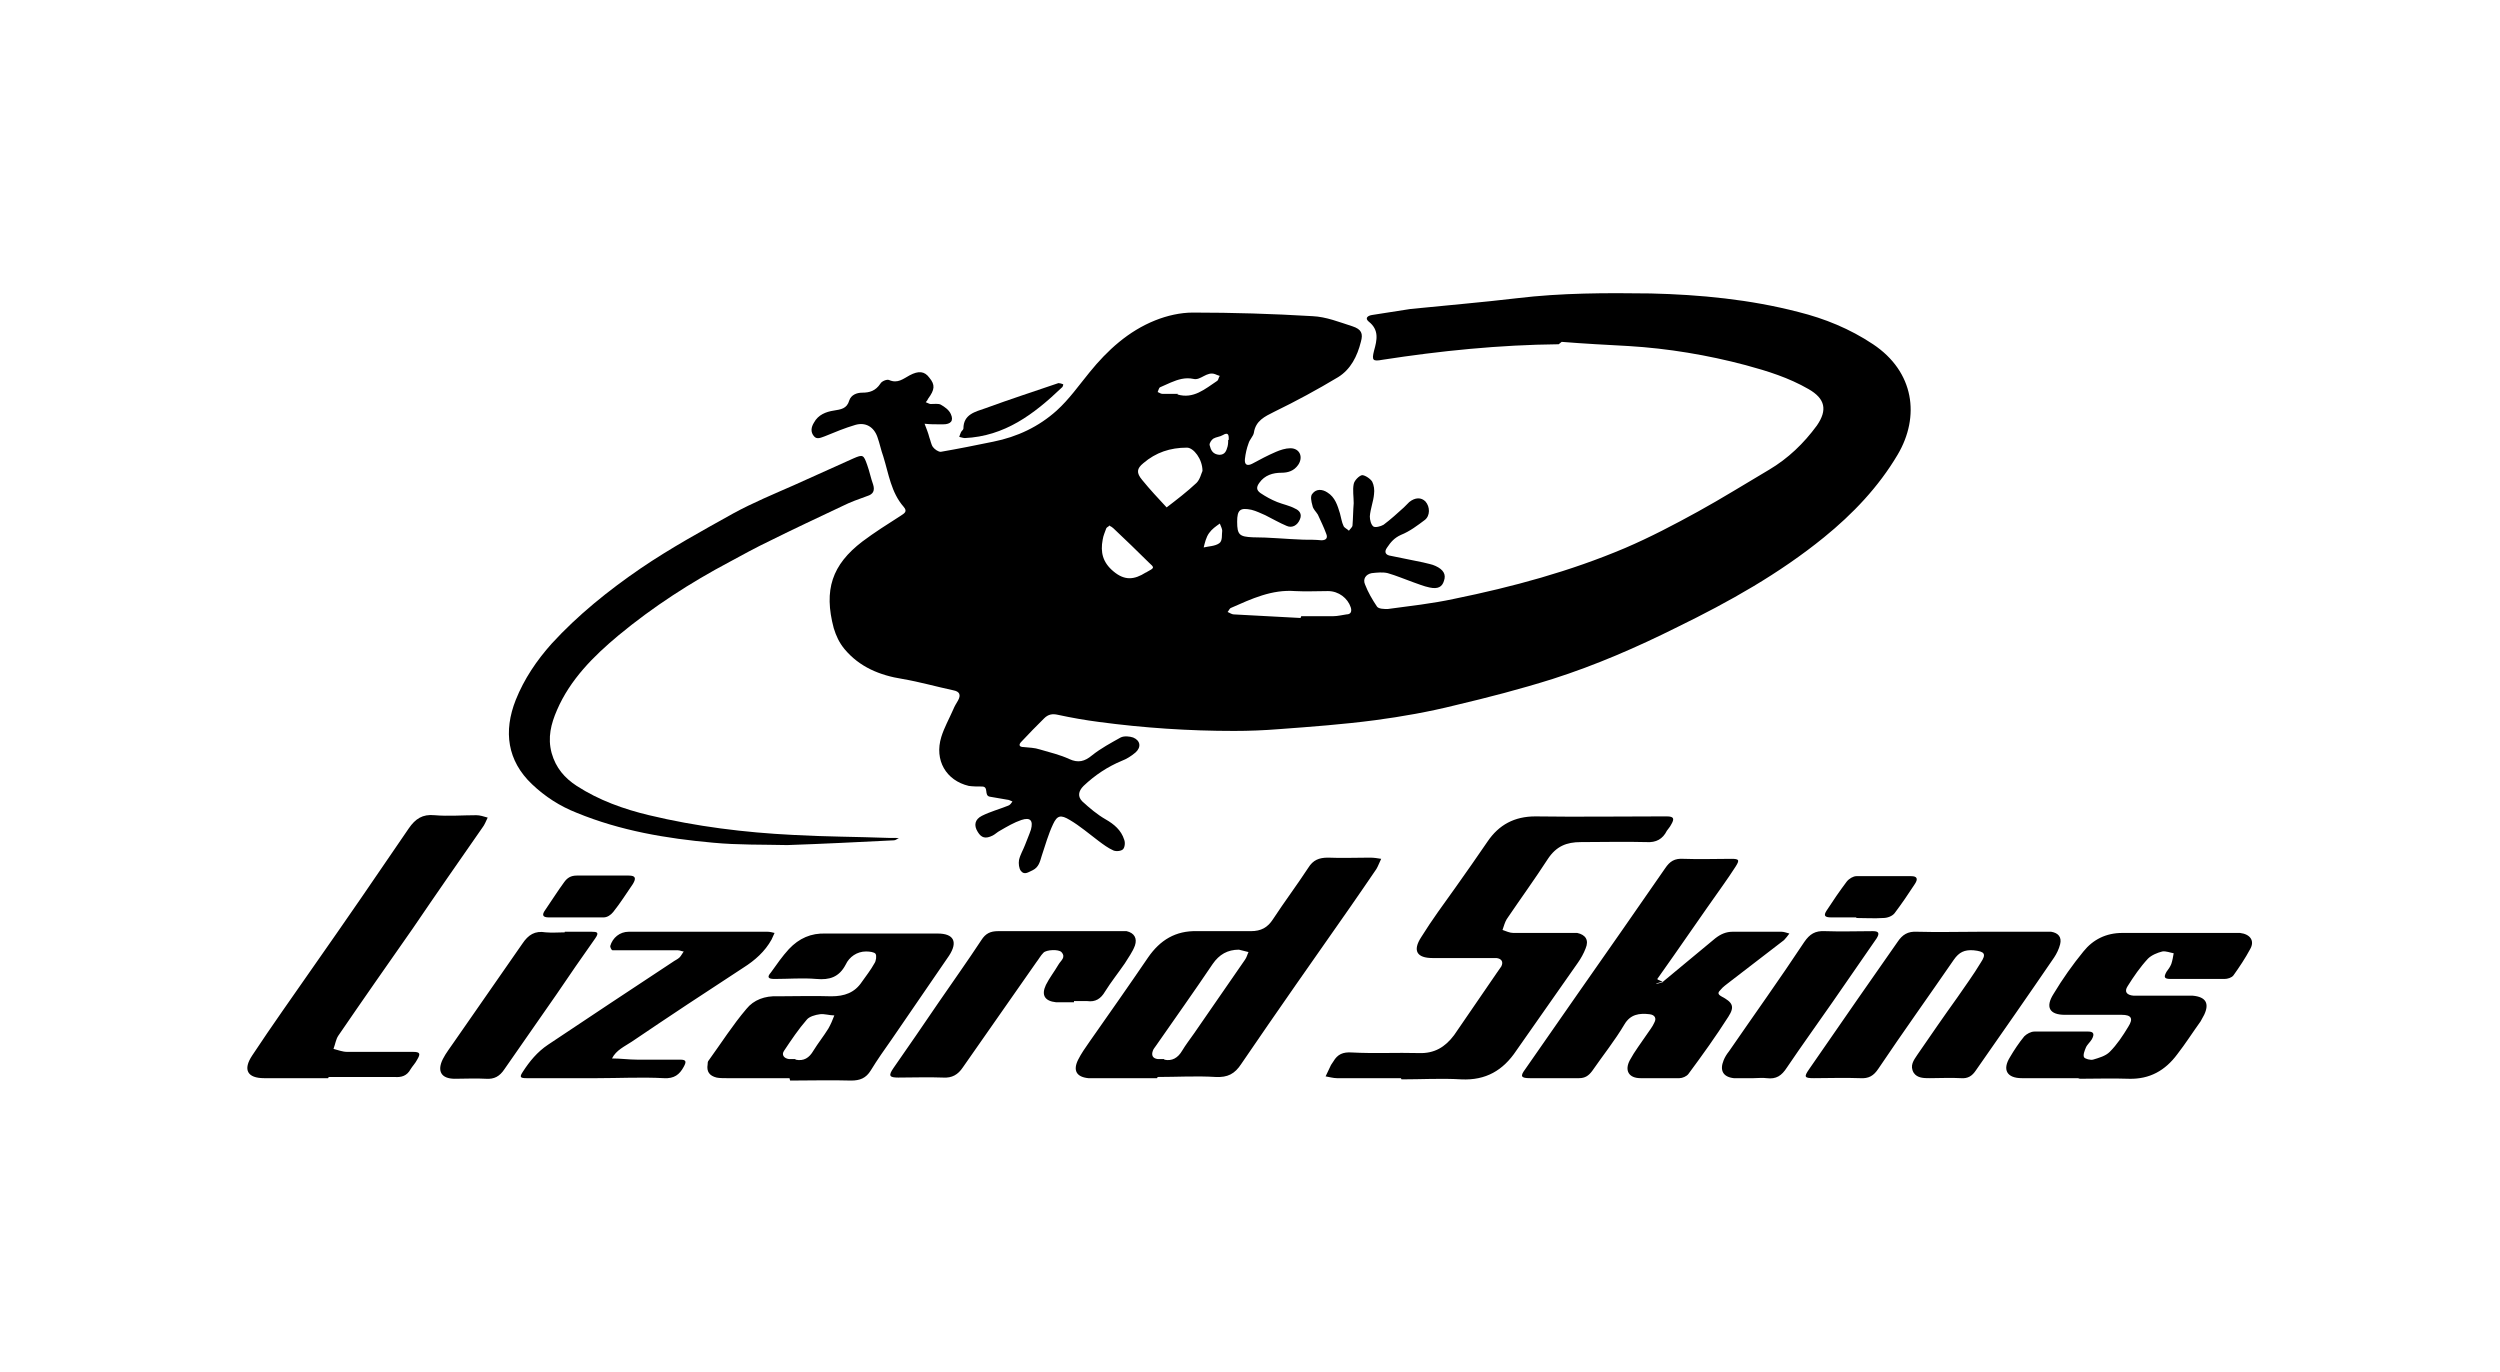
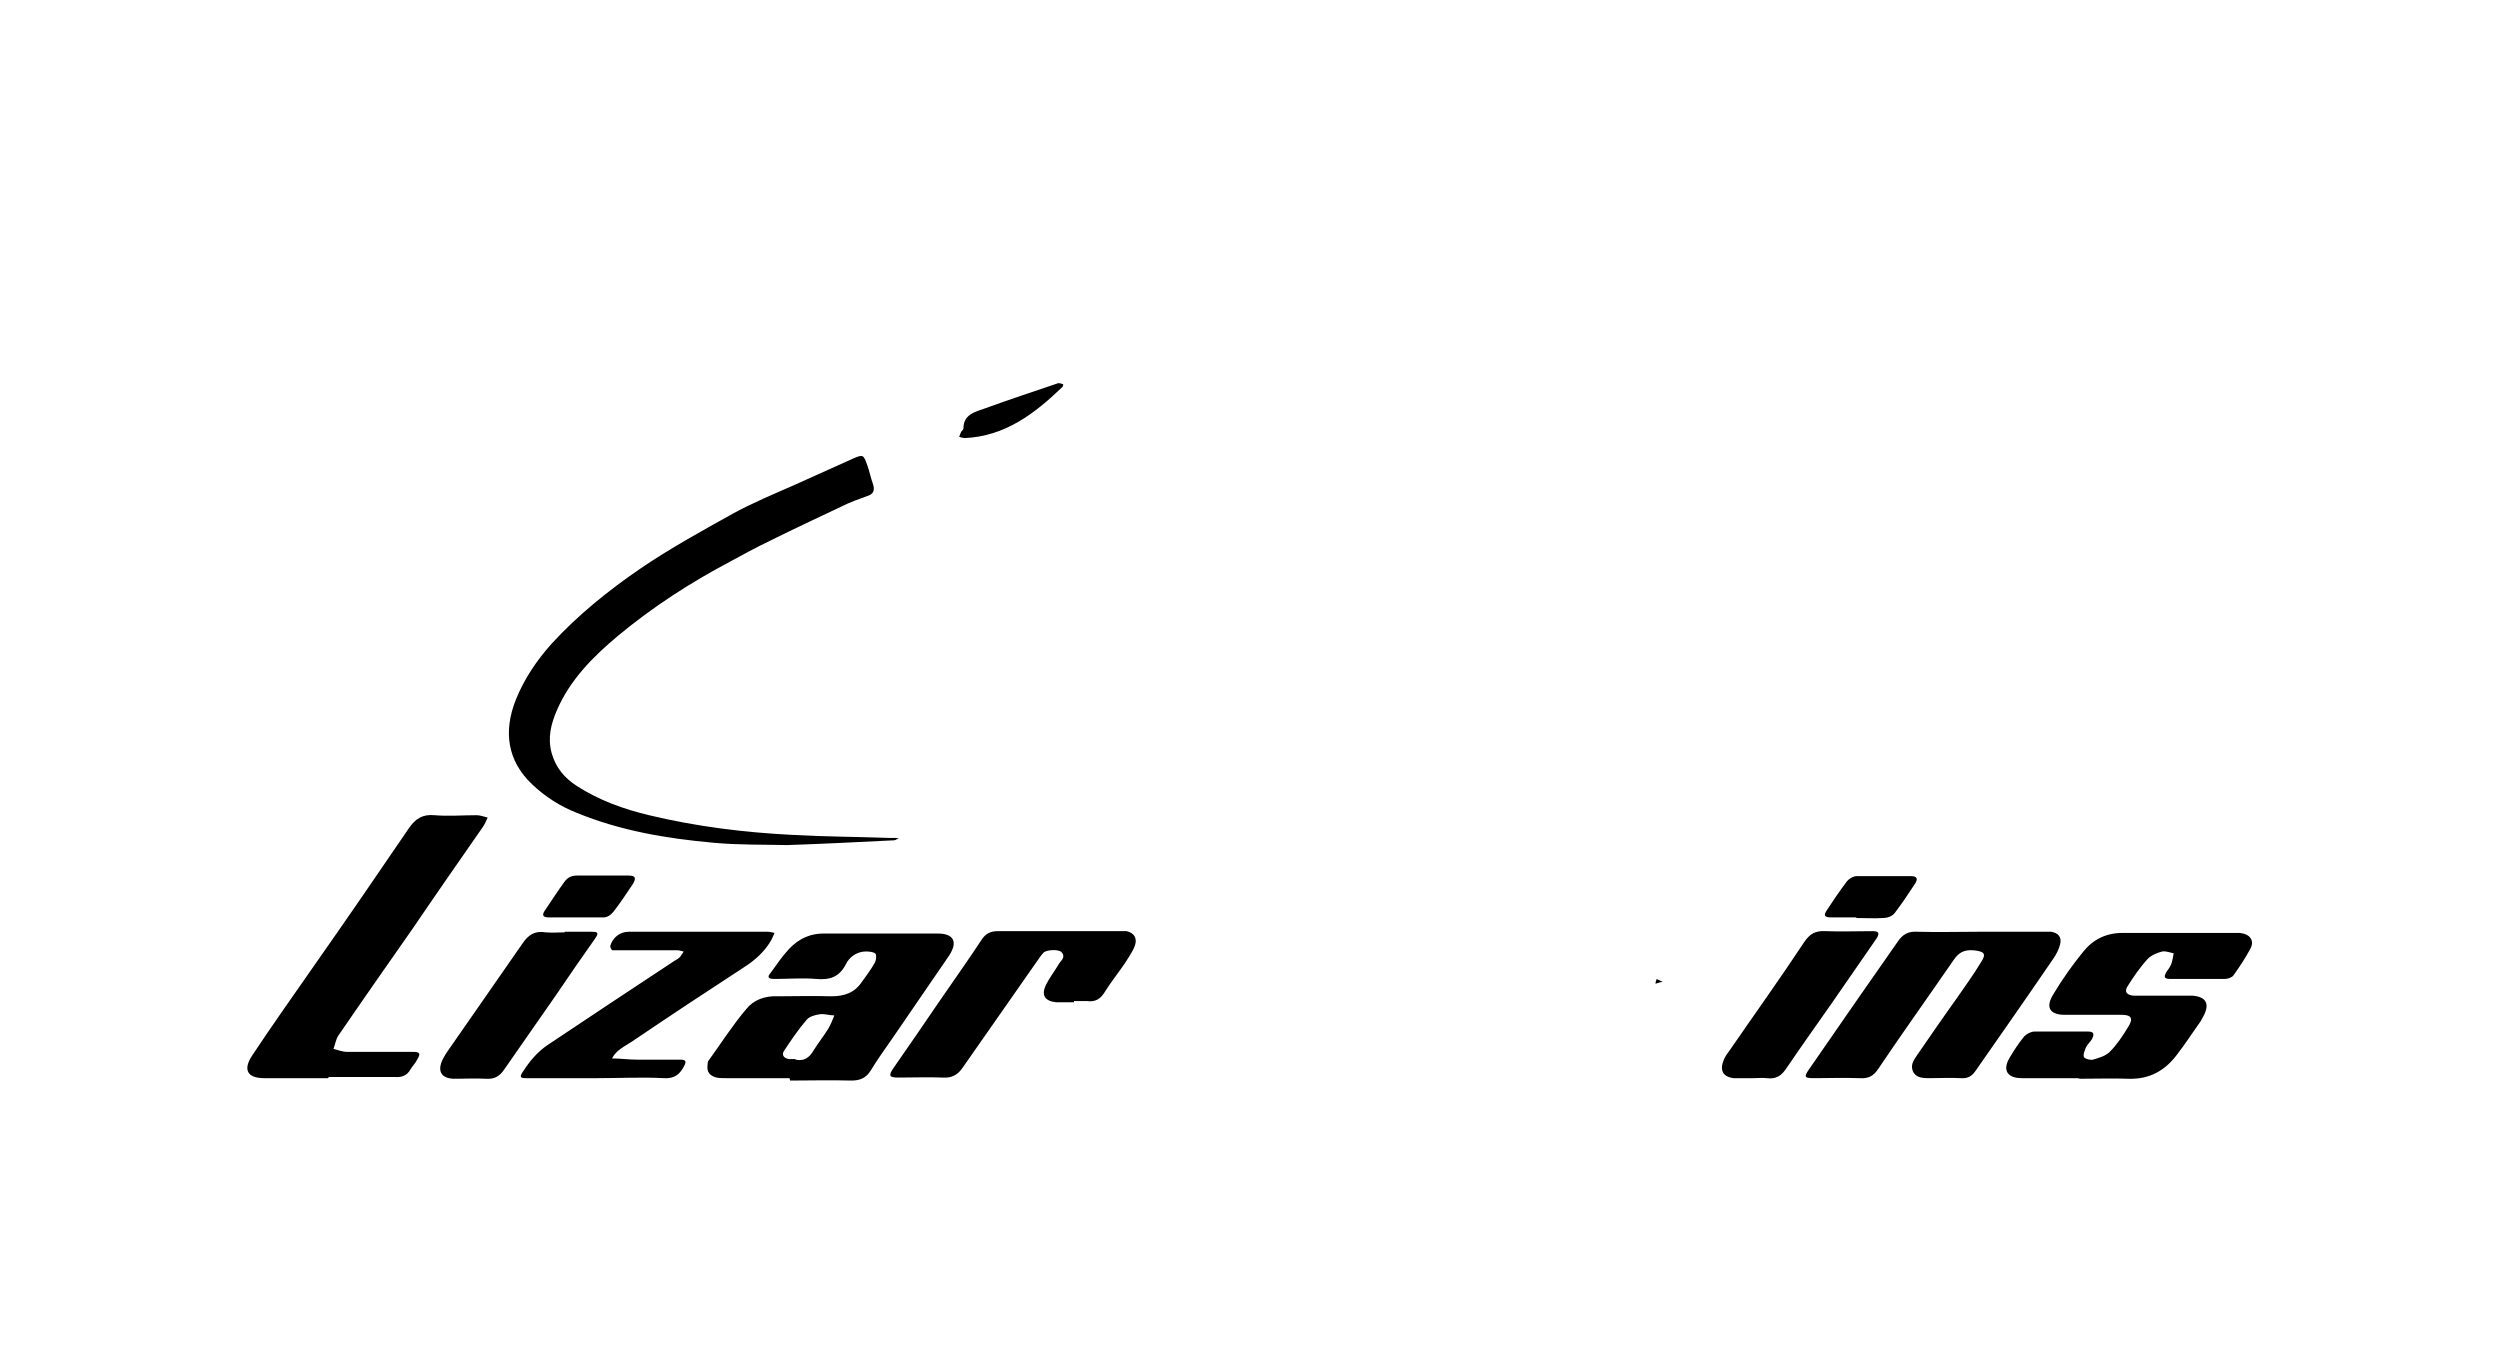
<svg xmlns="http://www.w3.org/2000/svg" id="Layer_1" data-name="Layer 1" version="1.1" viewBox="0 0 418.3 229.6" width="418.3" height="229.6">
  <defs>
    <style>.cls-1{fill:#000;stroke-width:0}</style>
  </defs>
-   <path class="cls-1" d="M260.8 57.6c-9.9.1-19.8 1.1-29.5 2.6-1.6.3-1.8.1-1.4-1.5.5-1.8.9-3.5-.9-4.9-.7-.6-.1-1 .6-1.1 2.1-.3 4.3-.7 6.4-1 5.9-.6 11.9-1.1 17.8-1.8 7.5-.9 14.9-.9 22.4-.8 8.3.2 16.6 1 24.7 3.1 4.4 1.1 8.6 2.8 12.5 5.4 6.9 4.6 7.9 12.1 4.1 18.5-3.2 5.4-7.5 9.9-12.3 13.8-7.5 6.1-15.9 10.8-24.5 15-6.8 3.4-13.7 6.4-20.9 8.7-5.4 1.7-10.8 3.1-16.3 4.4-4.4 1.1-8.9 1.9-13.4 2.5-5.3.7-10.7 1.1-16.1 1.5-2.5.2-5 .3-7.5.3-7.6 0-15.1-.5-22.6-1.5-2.3-.3-4.6-.7-6.9-1.2-.9-.2-1.6-.1-2.3.6-1.3 1.3-2.6 2.6-3.8 3.9-.5.5-.4.9.4.9.9.1 1.8.1 2.7.4 1.7.5 3.4.9 4.9 1.6 1.5.7 2.6.4 3.8-.6 1.5-1.2 3.2-2.1 4.8-3 .6-.3 1.5-.2 2.1 0 1.2.5 1.4 1.6.4 2.5-.7.6-1.5 1.1-2.3 1.4-2.4 1-4.5 2.4-6.4 4.2-.9.9-1 1.8-.2 2.6 1.2 1.1 2.5 2.2 3.9 3 1.4.8 2.6 1.8 3.1 3.4.2.5.1 1.3-.2 1.6-.3.3-1.1.4-1.6.2-.9-.4-1.7-1-2.5-1.6-1.6-1.2-3.1-2.5-4.8-3.5-1.5-.9-2.1-.8-2.8.7-.8 1.7-1.3 3.5-1.9 5.3-.3 1-.5 1.9-1.5 2.4-.7.3-1.4.9-2 .1-.3-.4-.4-1.2-.3-1.8.2-.9.7-1.7 1-2.5.3-.8.7-1.7 1-2.6.4-1.5-.1-2.1-1.6-1.6-1.2.4-2.4 1.1-3.6 1.8-.4.2-.8.6-1.2.8-1.2.6-1.9.4-2.5-.6-.7-1.1-.5-2.1.7-2.7 1.4-.7 2.9-1.1 4.4-1.7.3-.1.5-.4.7-.7-.3-.1-.6-.3-.9-.3-1-.2-1.9-.3-2.9-.5s-.1-1.7-1.3-1.7c-.7 0-1.5 0-2.2-.1-3.8-.9-5.8-4.3-4.6-8.2.5-1.6 1.3-3 2-4.6.2-.5.5-1 .8-1.5.5-.9.3-1.5-.8-1.7-2.8-.6-5.6-1.4-8.5-1.9-3.8-.6-7.2-2-9.7-5-.9-1.1-1.4-2.2-1.8-3.5-1.7-6.4-.3-10.6 4.8-14.5 2-1.5 4.2-2.9 6.4-4.3.6-.4 1.2-.7.5-1.5-2.1-2.4-2.5-5.5-3.4-8.4-.4-1.1-.6-2.2-1-3.3-.6-1.7-2-2.5-3.7-2-1.7.5-3.4 1.2-5.1 1.9-.6.2-1.3.6-1.8 0-.6-.7-.5-1.5 0-2.3.7-1.3 2-1.8 3.3-2 1.2-.2 2.2-.3 2.6-1.7.3-.9 1.2-1.3 2.2-1.3 1.2 0 2.2-.3 3-1.5.2-.4 1.1-.8 1.5-.6 1.4.6 2.3-.2 3.4-.8 1.5-.8 2.5-.7 3.3.4 1 1.2.9 2-.2 3.5-.1.2-.2.4-.4.6.3.1.6.3.8.3.6 0 1.3-.1 1.7.1.7.4 1.4.9 1.7 1.6.5 1.1 0 1.7-1.3 1.7h-.5c-.9 0-1.7 0-2.6-.1.3.8.6 1.5.8 2.3.2.5.3 1.2.6 1.6.3.4.9.8 1.3.8 2.9-.5 5.9-1.1 8.8-1.7 4-.8 7.6-2.5 10.6-5.2 2.1-1.9 3.7-4.2 5.5-6.4 3-3.7 6.5-6.9 11-8.7 2-.8 4.2-1.3 6.3-1.3 6.7 0 13.3.2 20 .6 2.3.1 4.5 1 6.7 1.7 1.5.5 1.8 1.2 1.4 2.6-.6 2.4-1.7 4.6-3.8 5.9-3.5 2.1-7 4-10.7 5.8-1.6.8-3.1 1.5-3.4 3.5-.1.6-.7 1.1-.9 1.8-.3.8-.5 1.7-.6 2.6-.1 1 .4 1.2 1.2.8 1.3-.7 2.6-1.4 4-2 .7-.3 1.6-.6 2.4-.6 1.6 0 2.2 1.5 1.3 2.8-.7 1-1.7 1.3-2.8 1.3-1.4 0-2.8.4-3.7 1.7-.5.7-.5 1.2.2 1.7.9.6 1.8 1.1 2.8 1.5 1 .4 2.1.6 3 1.1.7.3 1.2.9.8 1.8-.4 1-1.3 1.5-2.2 1.1-1.2-.5-2.4-1.2-3.6-1.8-.7-.3-1.5-.7-2.3-.9-1.9-.4-2.4 0-2.4 2 0 2.2.4 2.5 2.6 2.6 2.8 0 5.6.3 8.5.4 1 0 2 0 3 .1.8 0 1.1-.4.8-1.1-.4-1.1-.9-2.1-1.4-3.2-.3-.5-.8-.9-.9-1.5-.2-.7-.4-1.6 0-2 .6-.8 1.6-.8 2.5-.2 1.3.8 1.7 2.2 2.1 3.5.2.7.3 1.5.6 2.1.1.3.6.5.9.8.2-.3.6-.6.6-.9.1-1.2.1-2.5.2-3.7 0-1.1-.2-2.2 0-3.2.1-.6.9-1.4 1.4-1.5.5 0 1.4.6 1.7 1.1.3.6.4 1.4.3 2.1-.1 1.2-.6 2.4-.7 3.7 0 .6.2 1.4.6 1.7.3.2 1.2 0 1.7-.3 1.2-.9 2.3-1.9 3.4-2.9l.9-.9c1-.8 2-.8 2.7-.1.8.9.8 2.4-.1 3.1-1.2.9-2.5 1.9-4 2.5-1.1.5-1.7 1.2-2.3 2.1-.6.8-.2 1.3.6 1.4 1.8.4 3.6.7 5.4 1.1.7.2 1.5.3 2.1.6 1.3.6 1.8 1.4 1.4 2.5-.3 1-1 1.4-2.4 1.1-1-.2-1.9-.6-2.8-.9-1.4-.5-2.8-1.1-4.2-1.5-.8-.2-1.8-.1-2.7 0-1 .2-1.5 1-1.1 1.9.5 1.3 1.2 2.5 2 3.7.3.4 1.2.4 1.8.4 3.7-.5 7.4-.9 11.1-1.7 9.8-2 19.4-4.6 28.6-8.5 4.2-1.8 8.2-3.9 12.2-6.1 4-2.2 8-4.7 11.9-7 3.2-1.9 5.8-4.4 8-7.4 1.8-2.6 1.4-4.5-1.4-6.1-3.3-1.9-6.8-3-10.5-4-6.4-1.7-13-2.8-19.6-3.2-3.7-.2-7.5-.4-11.2-.7zm-59.6 21.2c0-2-1.5-3.9-2.6-3.9-2.8 0-5.2.8-7.3 2.6-1.1.9-1.2 1.6-.2 2.8 1.3 1.6 2.7 3.1 4.1 4.6 1.7-1.3 3.4-2.6 5-4.1.6-.6.8-1.6 1-2zm16.5 24.4v-.1h5.4c.7 0 1.5-.2 2.2-.3.8 0 .9-.6.7-1.2-.5-1.5-2-2.7-3.8-2.7-1.8 0-3.7.1-5.5 0-3.9-.3-7.3 1.3-10.7 2.8-.3.1-.4.5-.6.7.3.1.7.4 1 .4 3.7.2 7.4.4 11.2.6zm-32-15.3c-.2.2-.5.3-.6.5-.2.6-.5 1.2-.6 1.9-.4 2.1 0 3.8 1.8 5.3 1.9 1.6 3.5 1.4 5.4.2 0 0 .1 0 .2-.1 1.3-.7 1.3-.7.3-1.6-1.9-1.9-3.9-3.8-5.9-5.7-.2-.2-.4-.3-.6-.4zM197 66c2.7.8 4.6-.9 6.7-2.3.2-.2.2-.6.4-.8-.3-.1-.6-.2-.8-.3-1.4-.5-2.4 1.1-3.6.8-1.4-.3-2.6.1-3.8.6-.6.3-1.2.5-1.8.8-.2.1-.3.6-.4.8.3.1.5.3.8.3h2.6zm8.6 7.6c0-.7 0-1.4-1-.8-.5.3-1.1.3-1.6.6-.3.2-.7.8-.6 1.1.2.8.5 1.5 1.6 1.6 1 0 1.2-.7 1.4-1.4.1-.4.1-.8.1-1.1zm-1.1 15.2c0-.3-.2-.7-.4-1.2-.7.5-1.3.9-1.8 1.6-.5.7-.7 1.6-.9 2.4.8-.2 1.9-.2 2.6-.7.6-.4.4-1.5.5-2.1zM234.4 180.4h-10.7c-.6 0-1.3-.2-1.9-.3.3-.6.6-1.3.9-1.9.1-.2.3-.4.4-.6.7-1.2 1.6-1.6 3.1-1.5 3.7.2 7.5 0 11.2.1 2.6.1 4.4-1 5.9-3l7.2-10.5c.2-.3.5-.7.7-1 .4-.8 0-1.3-.8-1.4h-10.7c-2.6 0-3.4-1.2-1.9-3.5 1.8-2.9 3.8-5.6 5.8-8.4 1.8-2.5 3.5-5 5.3-7.6 1.9-2.8 4.5-4.2 8-4.2 7 .1 14 0 21 0h1c1.2 0 1.3.4.7 1.4-.2.4-.5.7-.7 1-.7 1.4-1.8 2-3.4 1.9-3.7-.1-7.3 0-11 0-2.4 0-4.1.7-5.5 2.8-2.2 3.4-4.6 6.7-6.9 10.1-.3.5-.5 1.2-.7 1.8.6.2 1.2.5 1.8.5h10.7c1.4.3 2 1.2 1.4 2.6-.3.8-.8 1.7-1.3 2.4-3.4 4.9-6.9 9.8-10.3 14.7-2.2 3.3-5.1 5-9.2 4.8-3.3-.2-6.7 0-10 0zM193.6 180.4h-11.5c-2-.2-2.6-1.3-1.7-3.1.5-1 1.2-2 1.9-3 3.3-4.7 6.6-9.4 9.8-14.1 2-2.9 4.6-4.5 8.2-4.4h9c1.7 0 2.8-.6 3.7-2 1.9-2.9 4-5.7 5.9-8.6.8-1.3 1.8-1.7 3.3-1.7 2.3.1 4.7 0 7 0 .7 0 1.3.1 1.9.2-.3.6-.5 1.2-.8 1.7-1.4 2.1-2.9 4.2-4.4 6.4-6.1 8.7-12.2 17.4-18.2 26.2-1.1 1.7-2.3 2.3-4.3 2.2-3.2-.2-6.5 0-9.7 0zm1.2-3.1c1.3.3 2.3-.3 3-1.5.6-1 1.3-1.9 2-2.9 2.8-4.1 5.7-8.2 8.5-12.3.3-.4.4-.9.6-1.3-.5-.1-1.1-.3-1.6-.4-1.9 0-3.3.8-4.4 2.4-3.1 4.6-6.3 9.1-9.5 13.7-.2.3-.4.5-.5.8-.3.8 0 1.3.8 1.4h1.1zM278.2 164.3c2.9-2.4 5.9-4.9 8.8-7.3.9-.7 1.8-1.1 2.9-1.1h8.2c.4 0 .9.2 1.3.3-.3.4-.6.8-.9 1.1-3 2.3-6.1 4.7-9.1 7-.5.4-1.1.8-1.5 1.3-.4.4-.6.7.1 1.1 1.9 1 2.3 1.7 1.2 3.4-2.1 3.3-4.4 6.5-6.7 9.6-.3.4-1 .7-1.5.7h-6.5c-2 0-2.7-1.3-1.8-3 .8-1.5 1.9-2.9 2.9-4.4.4-.6.9-1.2 1.2-1.9.4-.7.1-1.3-.8-1.4-1.7-.2-3.2 0-4.2 1.7-1.6 2.7-3.6 5.2-5.4 7.8-.6.8-1.2 1.2-2.2 1.2H256c-1.5 0-1.7-.3-.8-1.5 2.9-4.2 5.8-8.3 8.7-12.5 4.9-7 9.8-14 14.7-21.1.8-1.2 1.6-1.7 3.1-1.6 2.7.1 5.3 0 8 0 1.3 0 1.4.2.7 1.3s-1.4 2.1-2.1 3.1c-3.7 5.2-7.3 10.5-11 15.7 0 .3-.1.5-.2.8.4 0 .8-.2 1.2-.3z" />
  <path class="cls-1" d="M131.8 141.4c-4.2-.1-8.3 0-12.5-.4-7.8-.7-15.5-2-22.8-5-2.8-1.1-5.3-2.7-7.5-4.8-4.1-3.9-4.8-8.8-2.7-14.1 1.4-3.5 3.5-6.6 6-9.4 4.4-4.8 9.5-8.9 14.9-12.6 5-3.4 10.3-6.3 15.5-9.2 3.3-1.8 6.7-3.2 10.1-4.7 3.3-1.5 6.7-3 10-4.5 1.6-.7 1.7-.6 2.3 1.1.4 1.1.6 2.2 1 3.3.3 1 0 1.6-1 1.9-1.4.5-2.8 1-4.2 1.7-4 1.9-8.1 3.8-12.1 5.8-2.3 1.1-4.5 2.3-6.7 3.5-6.6 3.5-12.8 7.5-18.6 12.3-4.2 3.5-8.1 7.4-10.3 12.5-1 2.3-1.6 4.6-.9 7.2.7 2.5 2.2 4.2 4.2 5.5 3.7 2.4 7.9 3.9 12.1 4.9 7.9 1.9 16 2.9 24.1 3.3 5.3.3 10.6.3 16 .5h1c.2 0 .5 0 .7.1-.3 0-.5.3-.8.3-6 .3-12 .6-17.9.8v-.2zM54.9 180.4H44.2c-2.8 0-3.6-1.4-2-3.8 3.3-5 6.8-9.9 10.2-14.8 5.4-7.7 10.7-15.4 16-23.2 1.1-1.6 2.3-2.4 4.3-2.2 2.3.2 4.7 0 7 0 .6 0 1.2.2 1.9.4-.3.6-.5 1.2-.9 1.7-3.9 5.6-7.8 11.2-11.6 16.8-4.2 6-8.4 12-12.5 18-.4.6-.5 1.4-.8 2.2.8.2 1.5.5 2.3.5h11c1.2 0 1.3.3.7 1.3-.3.6-.8 1.1-1.1 1.6-.6 1.1-1.5 1.4-2.7 1.3H55zM331.3 155.9H343.2c1.2.2 1.8.9 1.5 2.1-.2.8-.6 1.6-1 2.2-4.3 6.3-8.7 12.6-13.1 18.9-.6.9-1.3 1.4-2.5 1.3-1.7-.1-3.5 0-5.2 0-1 0-2.1 0-2.7-.9-.7-1.2 0-2.1.6-3 2.2-3.2 4.4-6.4 6.7-9.6 1.3-1.9 2.7-3.8 3.9-5.8 1-1.5.7-1.9-1.2-2.1-1.5-.1-2.4.3-3.3 1.6-4.2 6.1-8.5 12.1-12.6 18.2-.8 1.2-1.6 1.7-3.1 1.6-2.6-.1-5.2 0-7.7 0-1.6 0-1.7-.2-.8-1.5l8.1-11.7c2.2-3.2 4.5-6.4 6.7-9.6.8-1.2 1.7-1.8 3.3-1.7 3.5.1 7 0 10.5 0zM132.1 180.4h-10.5c-.6 0-1.2 0-1.7-.1-1.2-.3-1.7-1-1.5-2.2 0-.2 0-.5.2-.7 2.1-2.9 4-5.9 6.3-8.6 1.2-1.5 3.1-2.2 5.2-2.1 3 0 6-.1 9 0 2.2 0 3.9-.6 5.1-2.4.7-1 1.5-2 2.1-3.1.3-.4.4-1.3.2-1.6-.2-.3-1-.4-1.6-.4-1.5 0-2.8.9-3.4 2.2-1.1 2.1-2.7 2.6-4.9 2.4-2.3-.2-4.7 0-7 0-1.1 0-1.3-.3-.6-1.1 1-1.4 1.9-2.7 3-3.9 1.7-1.8 3.7-2.7 6.2-2.6h18.7c2.7 0 3.4 1.4 1.9 3.7-3.2 4.7-6.4 9.3-9.6 14-1.2 1.7-2.4 3.4-3.5 5.2-.8 1.3-1.8 1.7-3.3 1.7-3.4-.1-6.8 0-10.2 0zm1-3.1c1.4.3 2.3-.3 3-1.5.8-1.3 1.7-2.4 2.5-3.7.4-.7.7-1.4 1-2.2-.8 0-1.7-.3-2.4-.2-.8.1-1.8.4-2.2.9-1.4 1.6-2.6 3.4-3.8 5.2-.5.7 0 1.3.8 1.4h1.1zM348 180.4h-9.7c-2.5 0-3.3-1.4-2-3.5.7-1.2 1.5-2.4 2.4-3.5.4-.4 1.1-.8 1.7-.8h9c.9 0 1.1.4.6 1.3-.3.5-.8.9-1 1.4-.2.5-.5 1.2-.3 1.6.2.3 1.1.5 1.5.4 1-.3 2.1-.6 2.8-1.3 1.2-1.2 2.2-2.7 3.1-4.2.9-1.4.5-2-1.1-2h-9.5c-2.6 0-3.3-1.3-1.9-3.5 1.5-2.5 3.2-4.9 5-7.1 1.6-2 3.8-3.1 6.5-3.1h19.7c1.7.2 2.5 1.3 1.7 2.7-.8 1.5-1.8 3-2.8 4.4-.3.4-1 .6-1.5.6h-9c-1.1 0-1.2-.3-.7-1.2.3-.4.6-.8.8-1.3.2-.6.3-1.2.4-1.8-.6-.1-1.3-.4-1.9-.3-.8.2-1.8.6-2.4 1.2-1.3 1.4-2.4 3-3.4 4.6-.6.9-.2 1.5 1 1.6H366.9c2.2.2 2.8 1.3 1.9 3.2-.2.4-.4.7-.6 1.1-1.3 1.8-2.5 3.7-3.9 5.5-2 2.7-4.6 4.2-8.1 4.1-2.8-.1-5.7 0-8.5 0zM99.8 180.4H88.1c-1.1 0-1.2-.2-.6-1.1 1.1-1.7 2.4-3.3 4.2-4.5 6.9-4.6 13.8-9.2 20.8-13.8.4-.3.9-.5 1.2-.8.3-.3.4-.6.7-1-.3 0-.6-.2-1-.2H102.5c-.2 0-.4-.5-.4-.7.4-1.4 1.6-2.4 3.1-2.4h23.2c.4 0 .8.1 1.2.2-.2.4-.3.7-.5 1.1-1.1 2-2.8 3.5-4.7 4.7-6.3 4.1-12.5 8.2-18.7 12.4-1.2.8-2.6 1.4-3.3 2.8 1.4 0 2.8.2 4.2.2h7.2c1 0 1.1.3.6 1.2-.7 1.3-1.6 2-3.3 1.9-3.7-.2-7.5 0-11.2 0zM179.7 167.7h-3c-1.9-.2-2.5-1.2-1.7-2.9.6-1.2 1.4-2.2 2.1-3.4.4-.7 1.3-1.2.5-2.1-.5-.5-2.5-.4-3 .1s-.8 1.1-1.2 1.6c-4.1 5.9-8.2 11.7-12.3 17.6-.8 1.2-1.8 1.8-3.3 1.7-2.5-.1-5 0-7.5 0-1.5 0-1.7-.3-.8-1.6 2.5-3.6 5-7.2 7.5-10.9 2.4-3.5 4.9-7 7.2-10.5.7-1.1 1.5-1.5 2.8-1.5h21.5c1.3.3 1.8 1.2 1.4 2.4-.4 1.1-1.1 2-1.7 3-1.1 1.6-2.3 3.1-3.3 4.7-.7 1.2-1.6 1.8-3 1.6h-2.2zM94.5 155.9H99c.9 0 1.3.1.6 1.1-2.2 3.1-4.4 6.3-6.5 9.4-2.9 4.2-5.8 8.3-8.7 12.5-.8 1.2-1.7 1.7-3.1 1.6-1.7-.1-3.5 0-5.2 0-2.3 0-3-1.3-2-3.3.5-1 1.3-2 1.9-2.9 3.8-5.5 7.6-10.9 11.4-16.4 1-1.5 2.1-2.2 3.9-1.9 1.1.1 2.2 0 3.2 0zM293.3 180.4h-3.2c-1.8-.2-2.4-1.3-1.7-3 .2-.5.5-1 .9-1.5 4.2-6.1 8.5-12.1 12.6-18.3.9-1.3 1.8-1.9 3.5-1.8 2.7.1 5.3 0 8 0 1 0 1.1.4.6 1.2-2.5 3.6-4.9 7.1-7.4 10.7-2.5 3.6-5.1 7.2-7.6 10.9-.9 1.4-1.8 2-3.4 1.8-.7-.1-1.5 0-2.2 0zM101 146.5h4.2c1.1 0 1.3.4.7 1.4-1.1 1.6-2.1 3.2-3.3 4.7-.4.5-1 .9-1.6.9h-9.2c-1.1 0-1.1-.5-.6-1.2 1.1-1.6 2.1-3.2 3.2-4.7.5-.7 1.1-1.1 2.1-1.1h4.5zM310.6 153.5h-4.2c-1.1 0-1.3-.3-.8-1.1 1.1-1.7 2.2-3.3 3.4-4.9.4-.5 1.1-.9 1.6-.9h9.2c.9 0 1.2.4.6 1.3-1.1 1.7-2.2 3.3-3.4 4.9-.4.5-1.2.8-1.9.8-1.5.1-3 0-4.5 0zM161.5 73.3c-.3 0-.6-.1-1-.2.1-.3.2-.6.3-.8.1-.2.4-.4.4-.6 0-2.4 2-2.8 3.7-3.4 4.1-1.5 8.1-2.8 12.2-4.2.2 0 .6.1.8.2 0 .2-.1.5-.3.6-4.6 4.4-9.5 8.1-16.2 8.4zM278.2 164.3c-.4 0-.8.2-1.2.3 0-.3.1-.5.2-.8.3.2.7.3 1 .5z" />
</svg>